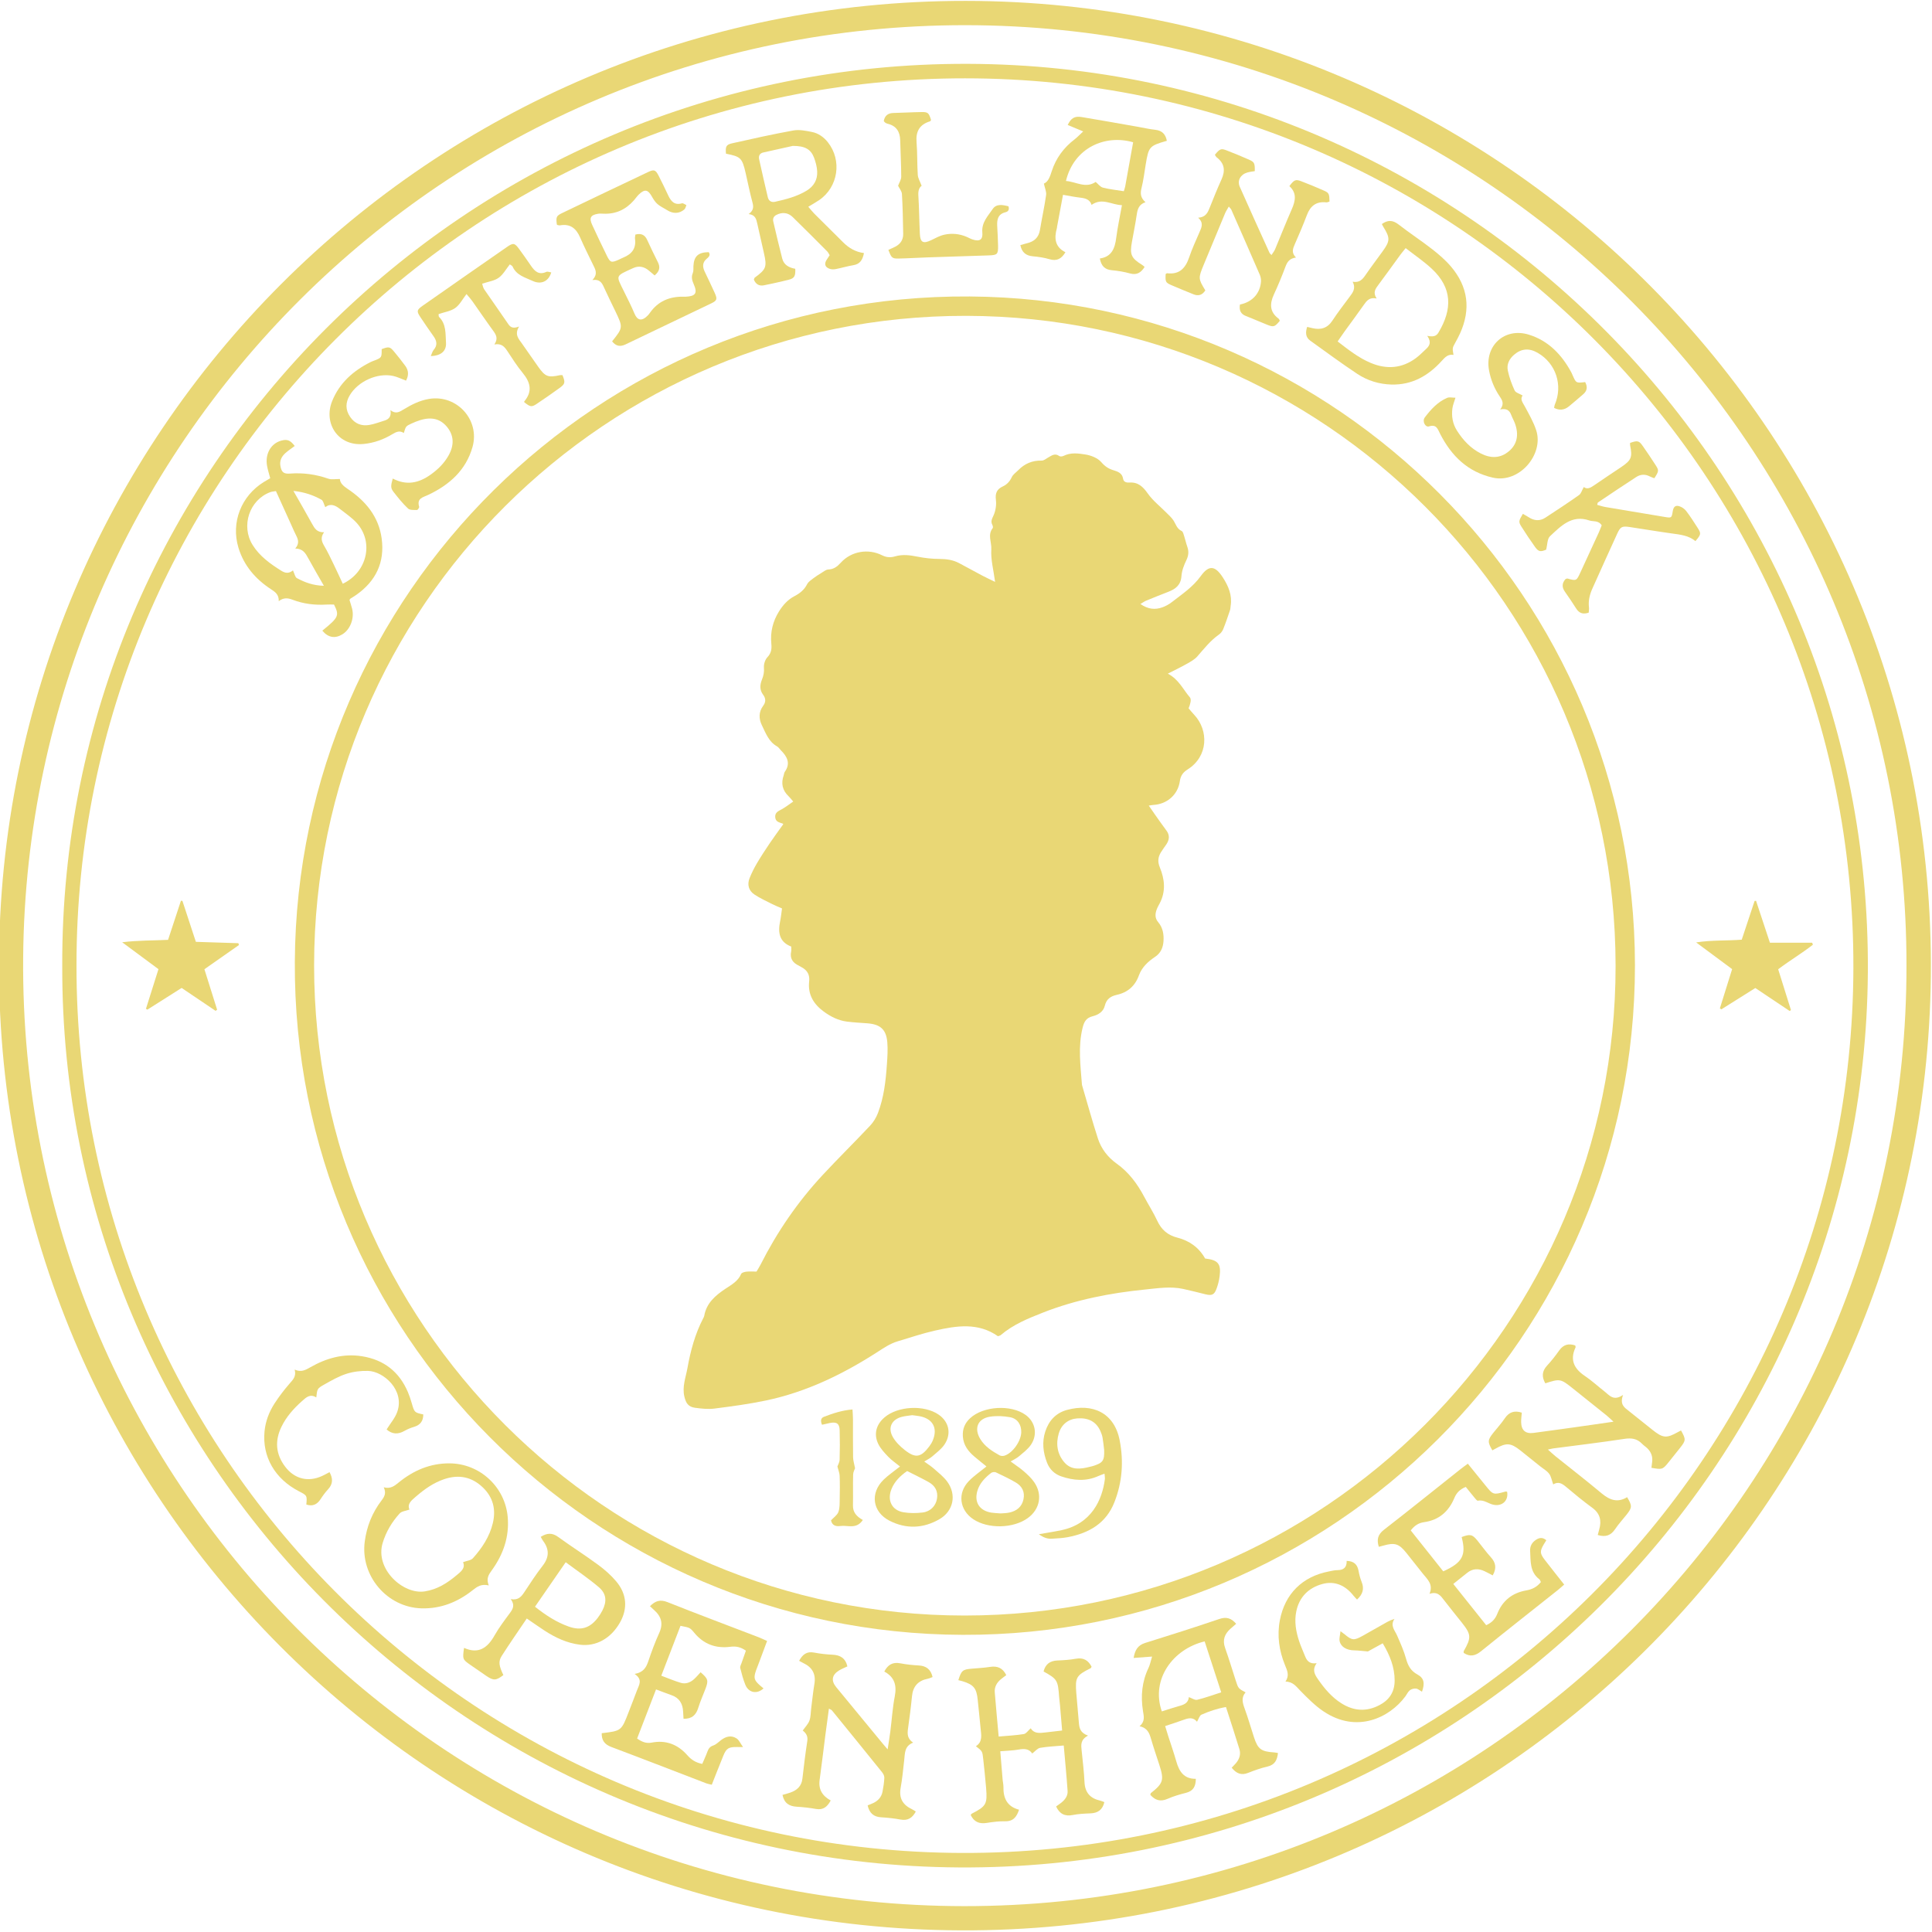
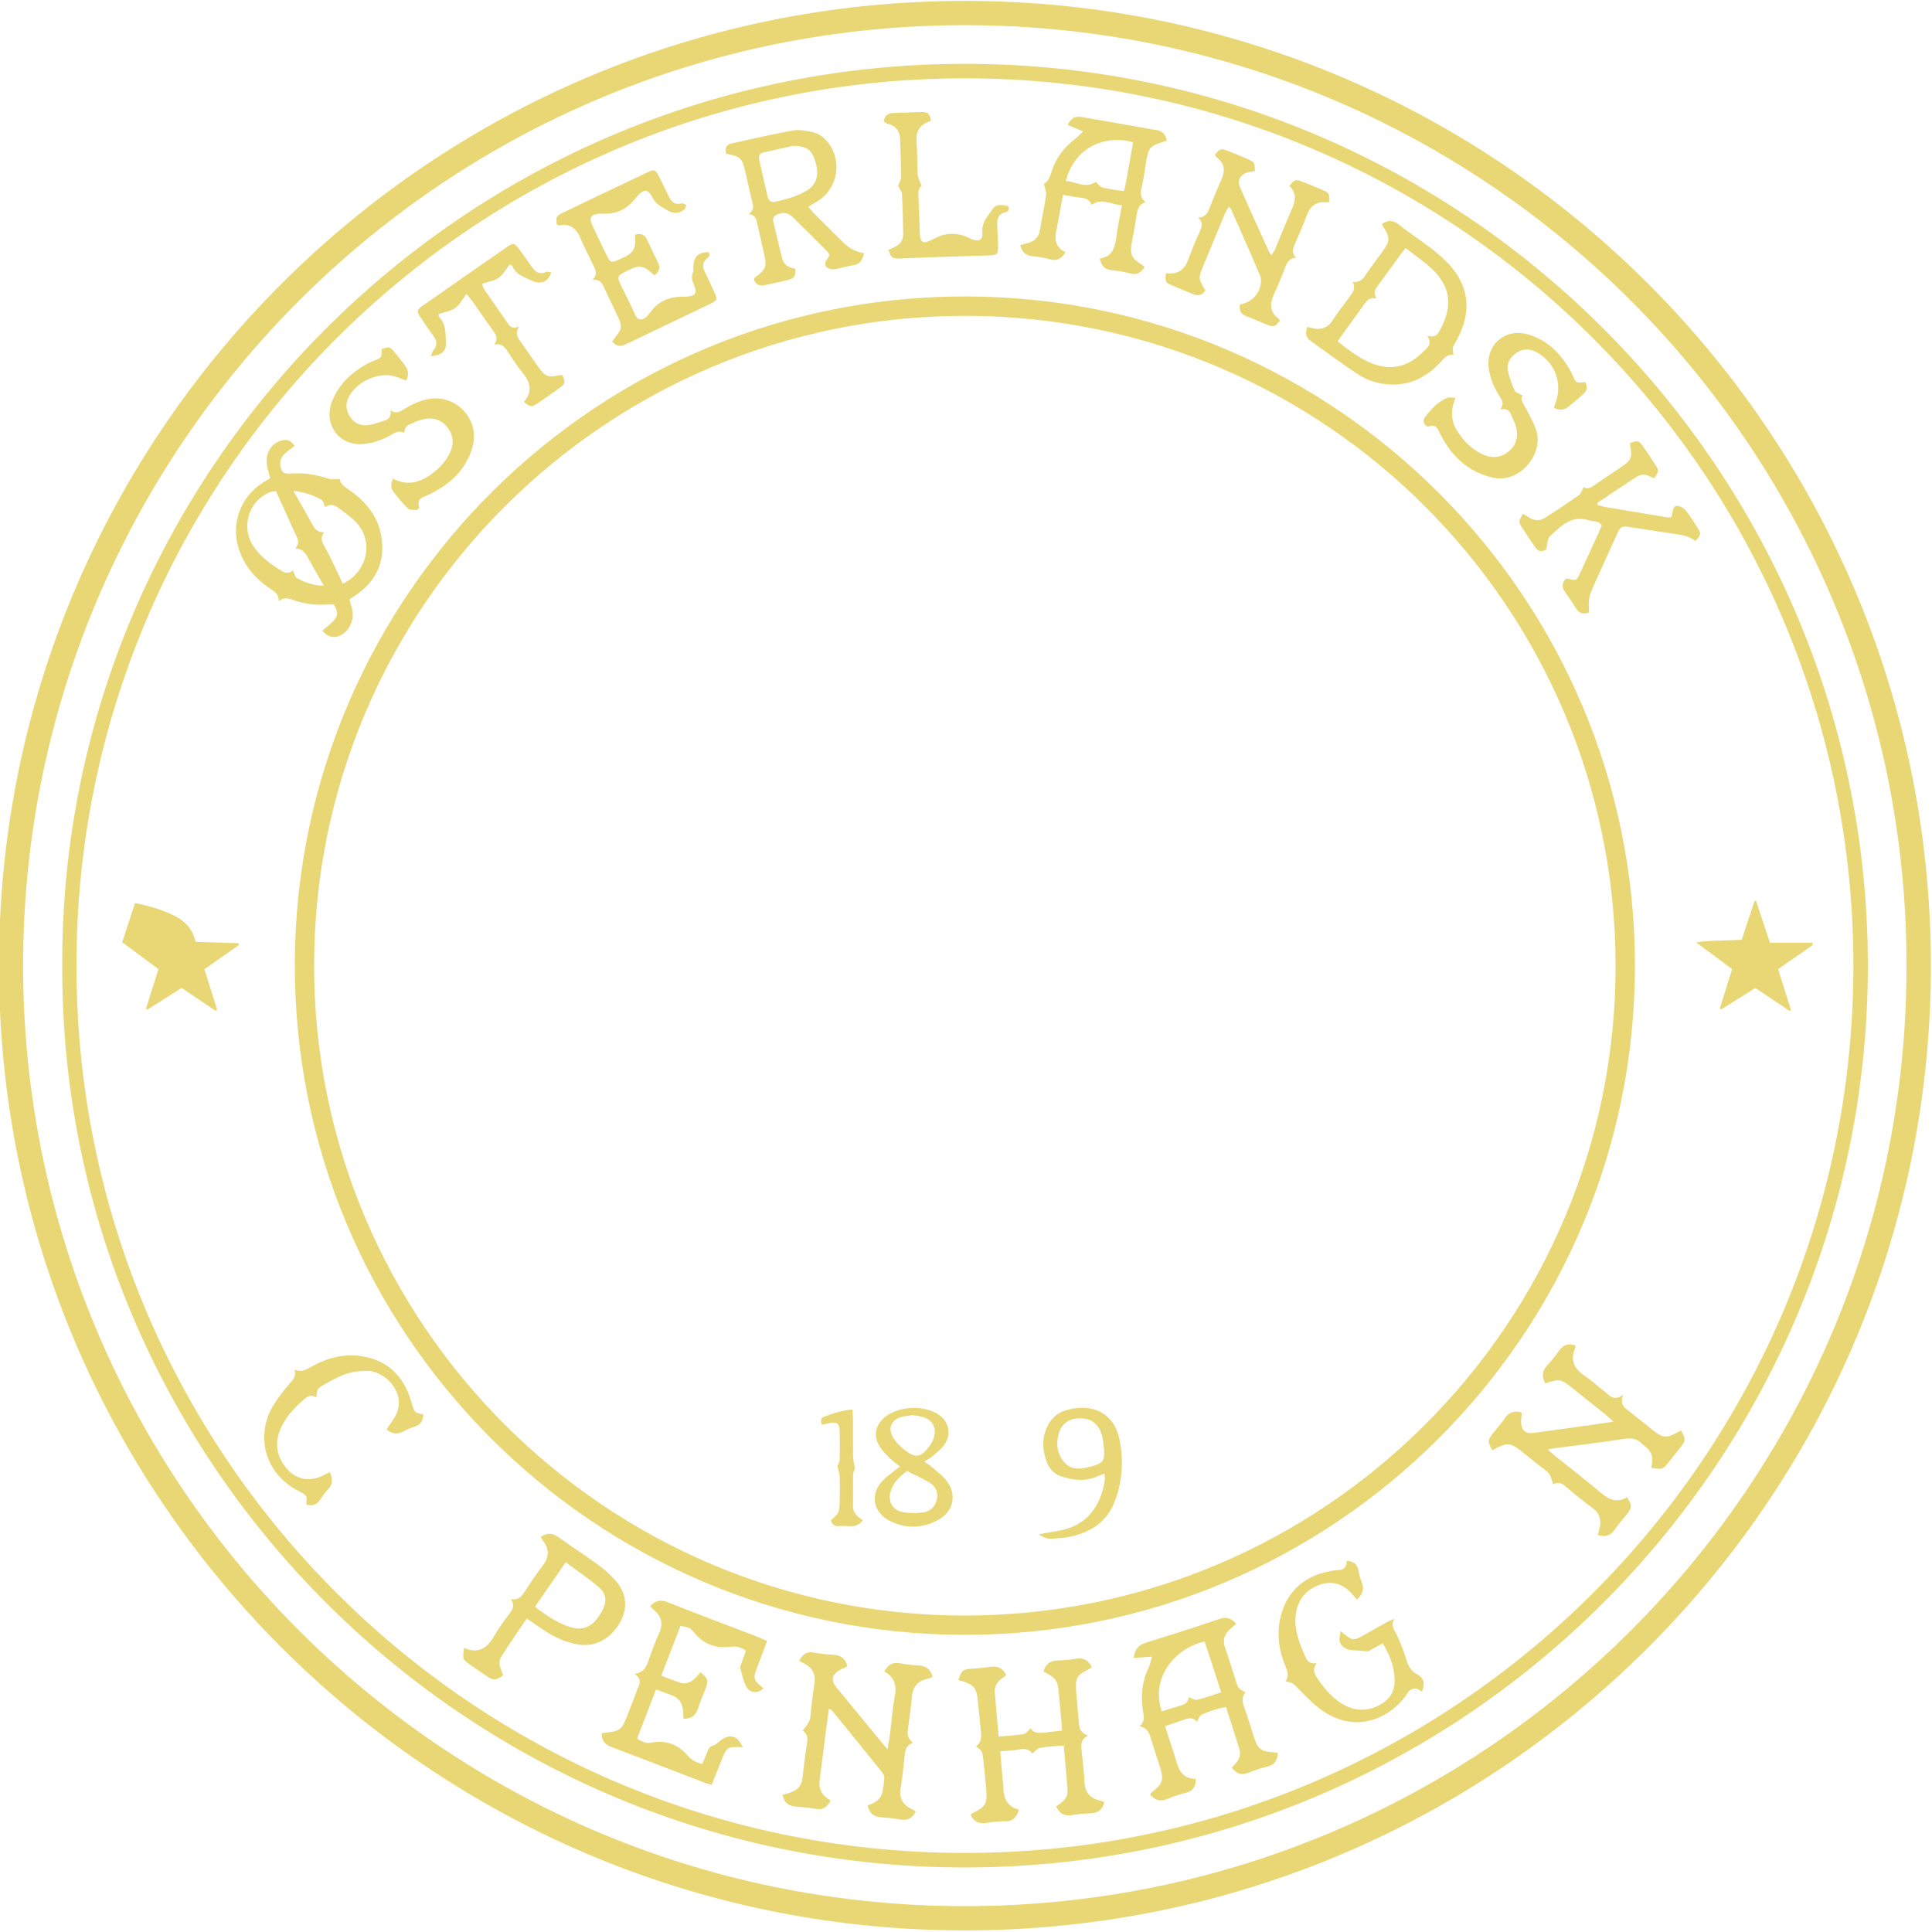
<svg xmlns="http://www.w3.org/2000/svg" version="1.1" id="Warstwa_1" x="0px" y="0px" width="523px" height="523px" viewBox="0 0 523 523" enable-background="new 0 0 523 523" xml:space="preserve">
  <path fill="#E9D775" d="M-0.268,261.261C-0.383,117.689,116.375,0.156,261.398,0.241c145.178,0.086,262.836,118.485,261.287,264.067  c-1.517,142.59-118.013,258.792-262.534,258.251C115.899,522.021-0.515,404.823-0.268,261.261z M516.092,261.429  C516.281,121.827,402.938,6.894,261.342,6.816C120.233,6.739,7.416,120.68,6.269,259.218  c-1.167,140.976,112.891,256.709,254.782,256.78C402.535,516.067,516.245,401.296,516.092,261.429z" />
  <path fill="#E9D775" d="M16.852,261.495C16.317,127.474,125.992,16.833,262.065,17.281  c135.187,0.445,244.535,110.986,243.57,245.953c-0.955,133.513-110.371,243.13-246.029,242.287  C125.062,504.685,16.435,394.914,16.852,261.495z M20.708,261.269c-0.214,131.854,106.695,239.853,239.572,240.33  c133.677,0.48,241.052-107.605,241.437-239.46C502.104,129.722,394.779,21.24,261.271,21.204  C127.826,21.167,20.622,129.403,20.708,261.269z" />
  <path fill="#E9D775" d="M442.589,261.279c0.04,100.297-81.765,181.599-181.99,181.277c-99.939-0.32-181.358-81.85-180.786-182.229  c0.568-99.667,82.22-180.774,182.702-180.072C361.795,80.949,442.492,161.733,442.589,261.279z M261.129,437.331  c97.128-0.002,176.297-78.94,176.217-175.92c-0.08-97.195-78.936-175.707-175.722-175.91  C164.27,85.297,85.082,164.244,85.028,261.276C84.975,358.246,164.082,437.333,261.129,437.331z" />
  <path fill="#E9D775" d="M73.149,129.458c-0.312-1.2-0.658-2.256-0.854-3.341c-0.582-3.238,1.026-6.06,3.833-6.836  c1.622-0.448,2.461-0.127,3.654,1.452c-0.819,0.614-1.679,1.182-2.448,1.853c-1.079,0.939-1.709,2.103-1.418,3.606  c0.318,1.65,0.876,2.135,2.61,2.005c3.563-0.266,6.994,0.212,10.371,1.391c0.86,0.3,1.908,0.066,3.116,0.081  c0.038,1.099,0.931,1.897,2.106,2.683c4.826,3.225,8.387,7.446,9.2,13.4c0.885,6.466-1.565,11.549-6.875,15.285  c-0.519,0.366-1.07,0.683-1.603,1.03c-0.061,0.04-0.087,0.13-0.229,0.352c0.215,0.713,0.5,1.533,0.709,2.373  c0.652,2.617-0.516,5.635-2.653,6.933c-1.999,1.214-3.861,0.868-5.411-1.005c4.426-3.584,4.659-4.088,3.165-7.068  c-0.642,0-1.345-0.037-2.043,0.006c-3.153,0.196-6.233-0.185-9.182-1.308c-1.248-0.475-2.394-0.642-3.736,0.381  c0.061-1.767-0.954-2.475-2.057-3.195c-4.214-2.749-7.371-6.385-8.853-11.258c-2.085-6.865,0.759-14.071,6.922-17.834  C71.954,130.155,72.438,129.877,73.149,129.458z M79.306,154.409c0.436,0.904,0.57,1.828,1.06,2.09  c2.133,1.142,4.388,2.014,7.31,2.072c-1.569-2.753-2.935-5.078-4.225-7.443c-0.727-1.331-1.427-2.619-3.524-2.641  c1.174-1.359,0.801-2.449,0.231-3.559c-0.474-0.921-0.874-1.88-1.303-2.824c-1.38-3.039-2.758-6.079-4.16-9.169  c-0.622,0.114-1.103,0.133-1.53,0.292c-5.641,2.092-8.003,9.118-4.781,14.295c1.908,3.063,4.762,5.099,7.761,6.979  C77.206,155.167,78.175,155.332,79.306,154.409z M92.79,158.022c6.634-3.157,8.439-11.26,3.806-16.424  c-1.315-1.465-3.021-2.586-4.58-3.826c-1.227-0.976-2.551-1.587-3.959-0.484c-0.402-0.825-0.541-1.739-1.034-2.013  c-2.21-1.226-4.577-2.069-7.595-2.383c1.845,3.243,3.487,6.06,5.056,8.917c0.674,1.226,1.342,2.362,3.24,2.268  c-1.051,1.461-0.635,2.555,0.057,3.727c0.934,1.579,1.711,3.251,2.516,4.903C91.13,154.422,91.917,156.159,92.79,158.022z" />
-   <path fill="#E9D775" d="M417.122,428.268c-0.173-0.329-0.229-0.605-0.397-0.733c-2.638-1.995-2.354-4.946-2.513-7.729  c-0.075-1.293,0.546-2.313,1.64-3.013c0.883-0.563,1.768-0.679,2.742,0.158c-0.255,0.411-0.5,0.792-0.728,1.182  c-1.039,1.783-1.012,2.415,0.305,4.119c1.707,2.213,3.448,4.398,5.258,6.697c-0.617,0.538-1.134,1.023-1.688,1.465  c-6.944,5.522-13.93,11-20.822,16.588c-1.595,1.292-3.017,1.542-4.683,0.459c0-0.2-0.057-0.383,0.008-0.496  c2.088-3.672,2.038-4.489-0.521-7.723c-1.588-2.006-3.213-3.983-4.771-6.014c-0.934-1.217-1.771-2.502-3.979-1.767  c1.091-2.616-0.59-3.925-1.775-5.433c-1.481-1.886-2.974-3.764-4.474-5.636c-2.02-2.521-3.15-2.875-6.243-1.992  c-0.381,0.108-0.765,0.203-1.228,0.326c-0.601-1.906-0.305-3.295,1.379-4.602c6.948-5.389,13.796-10.91,20.684-16.378  c0.617-0.49,1.262-0.945,2.03-1.519c1.63,2.01,3.186,3.922,4.737,5.84c2.132,2.636,2.13,2.635,5.455,1.703  c0.135-0.037,0.303,0.043,0.453,0.067c0.398,2.327-1.247,3.948-3.594,3.529c-1.457-0.261-2.658-1.464-4.314-1.118  c-0.265,0.057-0.71-0.566-1.013-0.926c-0.766-0.909-1.498-1.848-2.269-2.805c-1.543,0.615-2.499,1.557-3.088,2.973  c-1.522,3.667-4.163,6.005-8.185,6.564c-1.426,0.198-2.55,0.846-3.632,2.238c2.91,3.662,5.868,7.385,8.802,11.076  c5.208-2.333,6.276-4.372,4.979-9.28c2.303-0.862,2.881-0.748,4.266,0.945c1.214,1.485,2.317,3.067,3.612,4.479  c1.379,1.502,1.631,3.023,0.535,4.955c-0.745-0.385-1.475-0.79-2.229-1.144c-1.659-0.778-3.24-0.727-4.713,0.478  c-1.167,0.953-2.354,1.879-3.735,2.977c3.037,3.808,5.954,7.462,8.911,11.168c1.532-0.688,2.441-1.657,3.001-3.076  c1.403-3.563,4.054-5.664,7.813-6.333C414.695,430.266,416.028,429.654,417.122,428.268z" />
  <path fill="#E9D775" d="M177.593,457.33c-1.749,4.538-3.431,8.904-5.125,13.3c1.271,0.879,2.457,1.395,3.914,1.105  c3.887-0.771,7.113,0.493,9.676,3.408c1.055,1.199,2.246,2.001,4.043,2.355c0.466-1.094,1.001-2.223,1.427-3.393  c0.293-0.807,0.692-1.298,1.571-1.6c0.785-0.269,1.431-0.954,2.124-1.476c1.332-1.001,2.787-1.358,4.219-0.396  c0.626,0.421,0.964,1.271,1.694,2.293c-0.926,0-1.297,0.006-1.668-0.001c-2.18-0.039-2.847,0.36-3.655,2.34  c-1.053,2.578-2.062,5.175-3.131,7.867c-0.58-0.142-1.045-0.204-1.472-0.368c-8.577-3.288-17.135-6.626-25.735-9.854  c-1.857-0.697-2.635-1.841-2.585-3.725c5.33-0.629,5.33-0.63,7.296-5.745c0.745-1.938,1.517-3.868,2.234-5.816  c0.535-1.453,1.682-2.922-0.622-4.479c2.477-0.464,3.167-1.856,3.723-3.506c0.867-2.569,1.813-5.129,2.937-7.597  c1.142-2.513,0.568-4.474-1.399-6.204c-0.351-0.309-0.687-0.634-1.114-1.029c1.432-1.438,2.761-1.897,4.735-1.111  c8.163,3.25,16.396,6.327,24.597,9.477c0.731,0.281,1.438,0.628,2.376,1.042c-0.734,1.969-1.423,3.817-2.115,5.666  c-0.28,0.748-0.582,1.488-0.851,2.24c-0.745,2.096-0.582,2.701,1.104,4.182c0.29,0.255,0.591,0.496,0.899,0.754  c-1.805,1.654-4.065,1.183-4.944-1.032c-0.576-1.452-0.99-2.978-1.363-4.497c-0.098-0.399,0.208-0.908,0.361-1.356  c0.382-1.116,0.781-2.226,1.171-3.328c-1.378-0.982-2.674-1.26-4.201-1.059c-3.926,0.517-7.232-0.688-9.798-3.813  c-1.159-1.41-1.22-1.359-3.705-1.857c-1.688,4.385-3.395,8.815-5.197,13.5c1.877,0.697,3.553,1.423,5.291,1.936  c1.305,0.386,2.546-0.079,3.553-0.979c0.648-0.58,1.206-1.261,1.797-1.89c2.036,1.761,2.172,2.228,1.316,4.491  c-0.649,1.719-1.415,3.4-1.954,5.152c-0.593,1.925-1.707,3.006-3.985,2.95c-0.036-0.63-0.077-1.3-0.113-1.97  c-0.114-2.107-1.003-3.658-3.085-4.396C180.49,458.439,179.167,457.92,177.593,457.33z" />
  <path fill="#E9D775" d="M436.777,384.859c-0.828-0.754-1.313-1.244-1.847-1.676c-3.054-2.455-6.118-4.898-9.182-7.346  c-3.271-2.615-3.462-2.648-7.427-1.367c-0.97-1.707-0.955-3.246,0.467-4.781c1.192-1.289,2.284-2.685,3.298-4.119  c1.149-1.631,2.58-1.951,4.34-1.352c0.04,0.23,0.135,0.414,0.081,0.527c-1.593,3.384-0.4,5.775,2.535,7.74  c1.854,1.242,3.504,2.787,5.272,4.158c1.34,1.039,2.447,2.763,5.063,0.957c-0.981,2.639,0.388,3.441,1.575,4.375  c2.138,1.682,4.251,3.394,6.376,5.09c2.832,2.26,3.807,2.342,6.907,0.595c0.271-0.152,0.551-0.286,0.824-0.429  c1.343,2.399,1.33,2.705-0.22,4.666c-1.041,1.317-2.09,2.631-3.146,3.937c-1.604,1.987-1.726,2.024-4.646,1.504  c0.064-0.517,0.13-1.042,0.197-1.567c0.189-1.449-0.264-2.685-1.293-3.697c-0.455-0.447-1.012-0.793-1.452-1.252  c-1.345-1.397-2.859-1.606-4.78-1.313c-6.398,0.98-12.832,1.735-19.25,2.584c-0.36,0.047-0.714,0.15-1.444,0.309  c0.836,0.742,1.388,1.277,1.983,1.757c4.179,3.354,8.425,6.631,12.528,10.073c2.182,1.828,4.341,2.652,6.93,1.057  c1.39,2.328,1.377,2.813-0.121,4.705c-1.043,1.316-2.196,2.558-3.127,3.947c-1.143,1.705-2.582,2.244-4.704,1.588  c0.128-0.48,0.248-0.979,0.392-1.471c0.697-2.393,0.259-4.343-1.882-5.906c-2.452-1.789-4.804-3.727-7.127-5.684  c-1.058-0.89-2.064-1.49-3.438-0.63c-0.389-1.081-0.54-2.129-1.096-2.878c-0.598-0.809-1.572-1.338-2.385-1.988  c-1.81-1.449-3.615-2.906-5.432-4.349c-2.578-2.049-3.779-2.124-6.732-0.454c-0.273,0.154-0.553,0.3-0.828,0.449  c-1.318-2.271-1.3-2.777,0.214-4.692c1.041-1.317,2.198-2.556,3.13-3.946c1.145-1.703,2.571-2.234,4.626-1.573  c-0.063,0.849-0.193,1.704-0.178,2.558c0.043,2.203,1.144,3.219,3.324,2.936c5.229-0.682,10.451-1.438,15.676-2.172  C432.643,385.467,434.504,385.189,436.777,384.859z" />
  <path fill="#E9D775" d="M224.391,462.546c-0.335,2.482-0.662,4.816-0.963,7.153c-0.521,4.041-0.988,8.09-1.551,12.125  c-0.357,2.563,0.711,4.321,3.001,5.574c-0.909,1.68-1.994,2.652-3.999,2.292c-1.727-0.313-3.483-0.495-5.235-0.606  c-1.985-0.127-3.346-0.931-3.82-3.194c0.688-0.2,1.432-0.38,2.147-0.635c1.777-0.633,3.009-1.715,3.241-3.743  c0.39-3.413,0.806-6.825,1.33-10.219c0.2-1.298-0.336-2.129-1.237-2.832c0.667-0.949,1.464-1.73,1.813-2.679  c0.376-1.022,0.33-2.2,0.472-3.311c0.284-2.219,0.508-4.446,0.874-6.651c0.445-2.687-0.607-4.488-3-5.619  c-0.356-0.169-0.696-0.371-1.136-0.606c0.904-1.693,2.037-2.618,4.033-2.238c1.645,0.311,3.324,0.508,4.996,0.579  c2.096,0.091,3.503,0.927,4.038,3.163c-0.746,0.359-1.56,0.667-2.285,1.117c-1.927,1.197-2.177,2.76-0.738,4.511  c4.16,5.066,8.335,10.121,12.505,15.18c0.349,0.423,0.708,0.834,1.409,1.656c0.296-1.948,0.545-3.393,0.729-4.844  c0.402-3.17,0.598-6.378,1.204-9.508c0.574-2.964-0.049-5.213-2.836-6.715c0.965-1.854,2.279-2.624,4.317-2.234  c1.644,0.314,3.323,0.496,4.995,0.585c2.035,0.107,3.276,1.053,3.757,3.137c-0.429,0.153-0.855,0.37-1.31,0.461  c-2.619,0.517-4.003,2.063-4.263,4.744c-0.285,2.941-0.671,5.874-1.081,8.803c-0.197,1.405-0.184,2.689,1.384,3.749  c-2.35,0.931-2.198,2.85-2.399,4.642c-0.285,2.54-0.521,5.094-0.974,7.606c-0.508,2.82,0.606,4.626,3.085,5.785  c0.346,0.162,0.657,0.396,1.016,0.617c-0.933,1.749-2.173,2.539-4.142,2.17c-1.723-0.322-3.482-0.506-5.234-0.608  c-2.047-0.121-3.188-1.146-3.66-3.226c0.541-0.223,1.054-0.404,1.543-0.64c1.3-0.624,2.201-1.62,2.482-3.044  c0.248-1.251,0.436-2.525,0.495-3.796c0.023-0.488-0.278-1.079-0.604-1.484c-4.512-5.604-9.05-11.187-13.595-16.766  C225.068,462.838,224.817,462.778,224.391,462.546z" />
  <path fill="#E9D775" d="M308.479,467.306c1.541-1.298,1.165-2.674,0.932-4.12c-0.651-4.029-0.291-7.955,1.504-11.697  c0.393-0.815,0.557-1.738,0.958-3.047c-1.892,0.141-3.348,0.25-4.989,0.372c0.333-2.017,1.035-3.417,3.104-4.06  c6.711-2.081,13.404-4.224,20.061-6.477c1.879-0.638,3.24-0.296,4.583,1.295c-0.521,0.45-1.043,0.889-1.552,1.347  c-1.561,1.409-2.2,3.026-1.45,5.146c1.039,2.935,1.935,5.919,2.896,8.882c0.692,2.138,0.695,2.137,2.66,3.188  c-1.225,1.371-0.827,2.809-0.265,4.35c0.93,2.549,1.678,5.164,2.519,7.745c1.07,3.289,1.937,3.929,5.532,4.16  c0.3,0.021,0.597,0.097,0.979,0.159c-0.209,1.895-0.838,3.21-2.854,3.669c-1.783,0.405-3.529,1.033-5.233,1.71  c-1.869,0.742-3.197,0.142-4.447-1.403c0.421-0.443,0.808-0.82,1.158-1.229c0.953-1.104,1.358-2.409,0.938-3.796  c-1.136-3.736-2.367-7.443-3.637-11.399c-2.389,0.407-4.551,1.153-6.632,2.067c-0.517,0.227-0.736,1.126-1.213,1.914  c-1.135-1.399-2.474-0.951-3.853-0.442c-1.488,0.55-3.005,1.021-4.769,1.614c0.285,0.93,0.525,1.741,0.783,2.548  c0.754,2.358,1.579,4.695,2.256,7.075c0.765,2.69,2.069,4.7,5.266,4.658c-0.004,2.051-0.701,3.306-2.673,3.796  c-1.7,0.423-3.404,0.929-5.007,1.631c-1.931,0.847-3.362,0.354-4.639-1.096c0.066-0.209,0.065-0.398,0.157-0.472  c3.341-2.64,3.613-3.53,2.304-7.578c-0.762-2.355-1.573-4.696-2.262-7.072C311.138,469.17,310.606,467.737,308.479,467.306z   M321.823,459.411c0.829,0.29,1.628,0.879,2.251,0.729c2.136-0.51,4.206-1.278,6.514-2.018c-1.565-4.814-3.028-9.315-4.483-13.788  c-8.546,2.025-14.632,10.265-11.594,18.945c1.658-0.518,3.312-1.078,4.991-1.541C320.747,461.396,321.704,460.835,321.823,459.411z" />
  <path fill="#E9D775" d="M294.531,469.836c-2.098,1.115-1.878,2.557-1.731,4.001c0.289,2.863,0.644,5.728,0.78,8.599  c0.136,2.849,1.571,4.401,4.253,5.002c0.381,0.085,0.738,0.266,1.122,0.406c-0.481,2.076-1.76,2.962-3.766,3.04  c-1.597,0.063-3.213,0.136-4.772,0.443c-2.132,0.422-3.568-0.26-4.529-2.313c0.496-0.356,1.012-0.691,1.485-1.08  c0.97-0.793,1.717-1.821,1.633-3.073c-0.271-4.044-0.674-8.078-1.046-12.347c-2.306,0.206-4.373,0.278-6.393,0.633  c-0.729,0.128-1.341,0.934-2.143,1.531c-0.813-1.255-2.105-1.353-3.624-1.072c-1.554,0.284-3.156,0.305-5.021,0.465  c0.224,2.718,0.427,5.235,0.643,7.753c0.054,0.637,0.226,1.271,0.213,1.905c-0.064,3.036,0.985,5.316,4.225,6.17  c-0.644,1.942-1.564,3.173-3.767,3.126c-1.668-0.036-3.356,0.188-5.011,0.45c-2.001,0.318-3.435-0.299-4.307-2.149  c0.099-0.123,0.169-0.296,0.296-0.362c3.893-2.011,4.23-2.57,3.875-6.946c-0.214-2.629-0.509-5.252-0.785-7.876  c-0.222-2.084-0.233-2.083-1.979-3.434c1.922-1.229,1.42-3.101,1.267-4.869c-0.225-2.549-0.521-5.091-0.77-7.637  c-0.311-3.189-1.083-4.156-4.12-5.086c-0.37-0.113-0.749-0.197-1.129-0.296c0.82-2.604,1.165-2.89,3.583-3.099  c1.673-0.145,3.356-0.229,5.012-0.487c1.99-0.313,3.435,0.294,4.378,2.235c-0.477,0.361-0.984,0.722-1.464,1.116  c-1.108,0.92-1.771,2.086-1.649,3.554c0.317,3.888,0.684,7.771,1.057,11.948c2.417-0.216,4.634-0.313,6.809-0.67  c0.641-0.104,1.159-0.945,1.866-1.563c0.857,1.428,2.334,1.336,3.854,1.141c1.49-0.192,2.984-0.346,4.651-0.537  c-0.201-2.404-0.384-4.613-0.575-6.82c-0.069-0.797-0.188-1.589-0.246-2.387c-0.316-4.394-0.527-4.742-4.201-6.774  c0.479-1.949,1.71-2.893,3.729-2.977c1.677-0.069,3.367-0.172,5.013-0.473c2.063-0.378,3.36,0.43,4.254,2.161  c-0.109,0.174-0.157,0.356-0.271,0.412c-3.855,1.923-4.196,2.481-3.869,6.68c0.213,2.71,0.495,5.415,0.706,8.125  C292.177,467.807,292.432,469.091,294.531,469.836z" />
  <path fill="#E9D775" d="M165.699,92.408c2.965-3.701,2.974-3.785,0.928-8.055c-1.036-2.161-2.108-4.305-3.097-6.488  c-0.544-1.202-1.054-2.346-3.172-2.056c1.599-1.675,0.789-2.903,0.17-4.175c-1.188-2.441-2.409-4.871-3.49-7.36  c-1.052-2.42-2.642-3.757-5.401-3.278c-0.225,0.039-0.473-0.035-0.707-0.075c-0.069-0.012-0.127-0.091-0.189-0.139  c-0.258-1.96-0.158-2.342,1.327-3.058c7.774-3.74,15.563-7.454,23.359-11.146c1.624-0.77,2.038-0.611,2.843,0.951  c0.915,1.774,1.776,3.577,2.626,5.384c0.748,1.588,1.693,2.708,3.713,2.126c0.327-0.094,0.799,0.314,1.202,0.491  c-0.181,0.396-0.259,0.912-0.559,1.168c-1.384,1.182-3.061,1.208-4.652,0.194c-0.867-0.553-1.838-0.978-2.605-1.64  c-0.635-0.545-1.111-1.315-1.531-2.057c-1.068-1.889-1.93-2.072-3.491-0.583c-0.517,0.492-0.919,1.103-1.394,1.642  c-2.188,2.489-4.913,3.75-8.258,3.592c-0.475-0.022-0.961-0.052-1.425,0.021c-2.001,0.317-2.459,1.111-1.613,2.953  c1.299,2.831,2.642,5.643,4.015,8.438c0.906,1.844,1.221,1.916,3.198,1.039c0.438-0.194,0.858-0.429,1.302-0.609  c2.268-0.923,3.454-2.494,3.101-5.038c-0.051-0.368,0.062-0.759,0.099-1.151c1.563-0.416,2.557,0.055,3.191,1.436  c0.937,2.031,1.896,4.053,2.905,6.048c0.68,1.344,0.473,2.435-0.879,3.576c-0.512-0.431-1.028-0.865-1.545-1.3  c-1.273-1.07-2.692-1.404-4.234-0.704c-4.99,2.266-4.692,1.893-2.564,6.248c0.98,2.009,2.021,3.997,2.875,6.061  c0.753,1.824,1.931,2.262,3.643,0.501c0.221-0.229,0.409-0.491,0.594-0.751c2.177-3.06,5.215-4.333,8.887-4.304  c0.239,0.002,0.479,0.019,0.719,0.008c2.729-0.125,3.279-0.954,2.19-3.431c-0.435-0.99-0.693-1.898-0.233-2.979  c0.233-0.553,0.13-1.253,0.165-1.888c0.145-2.665,1.295-3.727,4.143-3.763c0.54,0.793,0.042,1.295-0.53,1.769  c-1.191,0.985-1.187,2.167-0.58,3.451c0.921,1.95,1.874,3.887,2.754,5.855c0.731,1.637,0.609,2.038-1.001,2.813  c-7.702,3.707-15.43,7.362-23.128,11.072C167.927,93.906,166.78,93.77,165.699,92.408z" />
  <path fill="#E9D775" d="M335.662,82.434c3.343-0.651,5.497-3.051,5.695-6.266c0.037-0.61-0.105-1.286-0.352-1.851  c-2.538-5.866-5.111-11.716-7.688-17.566c-0.089-0.204-0.285-0.36-0.676-0.836c-0.396,0.714-0.767,1.255-1.015,1.847  c-1.944,4.643-3.868,9.294-5.792,13.945c-1.481,3.583-1.467,3.752,0.452,6.896c-0.781,1.244-1.847,1.629-3.243,1.052  c-1.993-0.822-4.002-1.613-5.978-2.479c-1.552-0.679-1.625-0.902-1.517-2.995c0.136-0.072,0.284-0.223,0.411-0.208  c3.322,0.4,4.964-1.384,5.951-4.311c0.791-2.341,1.843-4.597,2.825-6.869c0.541-1.249,1.159-2.455-0.386-3.856  c2.148-0.158,2.635-1.492,3.172-2.846c1.001-2.524,2.023-5.044,3.144-7.518c1.063-2.348,0.854-4.327-1.281-5.954  c-0.229-0.175-0.354-0.491-0.512-0.718c1.369-1.634,1.655-1.776,3.207-1.177c2.013,0.776,4.006,1.603,5.979,2.472  c1.53,0.673,1.637,0.949,1.621,3.131c-0.661,0.117-1.365,0.179-2.031,0.374c-1.845,0.539-2.778,2.186-2.044,3.85  c2.647,5.991,5.368,11.95,8.067,17.917c0.063,0.136,0.21,0.233,0.525,0.573c0.356-0.56,0.738-1.007,0.956-1.523  c1.519-3.608,2.938-7.26,4.52-10.839c1.014-2.294,1.443-4.421-0.635-6.292c1.254-1.679,1.681-1.903,3.169-1.337  c2.09,0.794,4.157,1.653,6.204,2.557c1.354,0.599,1.438,0.861,1.497,2.95c-0.275,0.078-0.585,0.261-0.867,0.229  c-2.744-0.314-4.342,0.975-5.278,3.481c-1.008,2.692-2.158,5.332-3.308,7.968c-0.498,1.145-0.891,2.227,0.37,3.486  c-1.717,0.228-2.355,1.165-2.827,2.422c-0.953,2.542-1.984,5.061-3.128,7.523c-1.184,2.55-1.212,4.771,1.243,6.59  c0.171,0.127,0.235,0.396,0.345,0.588c-1.379,1.646-1.658,1.763-3.384,1.086c-1.933-0.758-3.824-1.621-5.764-2.365  C335.875,85.011,335.397,84.022,335.662,82.434z" />
  <path fill="#E9D775" d="M293.229,35.578c-1.757-0.731-2.978-1.239-4.198-1.747c0.896-1.854,1.848-2.466,3.829-2.138  c5.124,0.847,10.234,1.771,15.351,2.667c1.494,0.262,2.979,0.614,4.485,0.769c1.886,0.193,2.838,1.21,3.172,2.986  c-4.748,1.369-4.923,1.573-5.726,6.439c-0.353,2.128-0.606,4.282-1.13,6.369c-0.361,1.44-0.287,2.627,1.079,3.808  c-1.798,0.602-2.153,1.902-2.37,3.372c-0.36,2.449-0.849,4.879-1.293,7.315c-0.643,3.515-0.229,4.449,2.8,6.322  c0.198,0.123,0.363,0.299,0.625,0.518c-0.946,1.485-2.048,2.291-3.943,1.767c-1.608-0.445-3.284-0.724-4.949-0.875  c-1.891-0.172-2.846-1.151-3.23-3.174c3.243-0.456,4.075-2.78,4.437-5.603c0.363-2.836,0.978-5.641,1.547-8.832  c-2.843-0.073-5.313-2.113-8.226-0.079c-0.424-1.419-1.613-1.795-3.011-1.95c-1.496-0.165-2.976-0.48-4.717-0.774  c-0.551,2.956-1.073,5.758-1.595,8.562c-0.029,0.157-0.022,0.322-0.066,0.475c-0.773,2.726-0.516,5.108,2.313,6.503  c-1.076,1.827-2.371,2.472-4.321,1.892c-1.445-0.43-2.972-0.653-4.479-0.787c-1.833-0.163-2.972-0.995-3.402-3.022  c0.557-0.16,1.126-0.351,1.709-0.485c1.976-0.454,3.261-1.52,3.605-3.64c0.517-3.153,1.214-6.278,1.661-9.44  c0.127-0.898-0.346-1.881-0.599-3.09c1.191-0.501,1.649-1.893,2.113-3.329c1.139-3.527,3.231-6.389,6.184-8.639  C291.559,37.223,292.144,36.585,293.229,35.578z M306.745,38.516c-7.564-2.202-16.039,1.473-18.187,10.472  c2.738,0.2,5.324,2.114,8.045,0.26c0.664,0.546,1.229,1.354,1.955,1.541c1.823,0.469,3.72,0.658,5.665,0.971  c0.166-0.569,0.31-0.936,0.378-1.315C305.315,46.52,306.015,42.595,306.745,38.516z" />
  <path fill="#E9D775" d="M393.468,96.073c-1.468-0.263-2.294,0.639-3.17,1.608c-3.642,4.03-8.031,6.564-13.635,6.415  c-3.35-0.09-6.511-1.068-9.271-2.904c-4.322-2.875-8.507-5.958-12.722-8.991c-1.297-0.933-1.285-2.246-0.82-3.709  c0.533,0.126,0.989,0.237,1.447,0.343c2.247,0.519,4.036,0.02,5.384-2.039c1.441-2.205,3.065-4.291,4.637-6.41  c0.86-1.16,1.802-2.271,0.845-4.12c1.864,0.337,2.686-0.651,3.483-1.812c1.494-2.172,3.089-4.275,4.633-6.414  c2.052-2.842,2.065-3.625,0.163-6.688c-0.123-0.198-0.218-0.413-0.367-0.699c1.564-1.134,2.939-1.122,4.526,0.116  c2.96,2.309,6.117,4.365,9.078,6.672c1.817,1.417,3.604,2.951,5.093,4.699c4.65,5.46,5.43,11.554,2.478,18.1  c-0.394,0.873-0.855,1.715-1.317,2.555C393.152,94.213,393.142,94.208,393.468,96.073z M386.364,90.919  c1.626,0.305,2.428,0.116,3.021-0.871c3.803-6.328,3.798-12.099-1.813-17.312c-2.152-2-4.619-3.664-7.055-5.568  c-0.583,0.729-1.045,1.265-1.461,1.834c-1.982,2.709-3.93,5.445-5.938,8.135c-0.778,1.044-1.533,2.033-0.459,3.667  c-1.915-0.396-2.665,0.582-3.427,1.67c-1.695,2.423-3.471,4.79-5.201,7.188c-0.642,0.888-1.249,1.8-1.922,2.772  c2.946,2.27,5.694,4.453,8.979,5.821c4.323,1.801,8.436,1.487,12.239-1.338c0.957-0.71,1.788-1.59,2.673-2.398  C386.948,93.652,387.586,92.695,386.364,90.919z" />
  <path fill="#E9D775" d="M218.808,55.97c0.664,0.771,1.091,1.332,1.585,1.826c2.602,2.602,5.227,5.178,7.827,7.779  c1.55,1.55,3.358,2.631,5.657,2.933c-0.367,1.881-1.091,2.991-2.881,3.283c-1.574,0.257-3.111,0.728-4.679,1.038  c-0.528,0.104-1.139,0.132-1.642-0.028c-1.42-0.449-1.661-1.439-0.751-2.694c0.227-0.313,0.426-0.646,0.67-1.019  c-0.246-0.389-0.402-0.768-0.668-1.035c-3.105-3.114-6.205-6.234-9.354-9.304c-1.271-1.24-2.868-1.371-4.424-0.558  c-0.754,0.394-0.995,1.035-0.813,1.808c0.786,3.342,1.558,6.689,2.422,10.012c0.457,1.756,1.896,2.462,3.522,2.75  c0.094,1.918-0.22,2.566-1.673,2.939c-2.241,0.577-4.51,1.061-6.777,1.53c-1.378,0.286-2.266-0.354-2.755-1.535  c0.119-0.273,0.142-0.473,0.251-0.552c3.095-2.251,3.33-2.896,2.466-6.663c-0.607-2.647-1.192-5.299-1.795-7.948  c-0.267-1.167-0.492-2.373-2.332-2.584c1.327-0.95,1.367-1.908,1.041-3.112c-0.711-2.619-1.235-5.288-1.845-7.935  c-0.952-4.147-1.308-4.496-5.332-5.292c-0.181-1.885,0.022-2.445,1.606-2.801c5.531-1.244,11.068-2.483,16.645-3.49  c1.588-0.287,3.346,0.082,4.976,0.4c1.765,0.345,3.217,1.369,4.352,2.799c3.88,4.892,2.806,12.128-2.35,15.653  C220.912,54.748,220.007,55.241,218.808,55.97z M214.609,39.498c-2.09,0.463-5.053,1.107-8.008,1.785  c-0.953,0.218-1.299,0.936-1.104,1.826c0.755,3.433,1.541,6.858,2.35,10.279c0.241,1.019,0.971,1.458,1.99,1.23  c2.968-0.665,5.913-1.415,8.547-3.023c1.941-1.185,2.952-2.957,2.83-5.202c-0.069-1.254-0.405-2.536-0.854-3.718  C219.514,40.438,217.927,39.475,214.609,39.498z" />
-   <path fill="#E9D775" d="M132.31,429.178c-2.017-0.464-3.121,0.311-4.293,1.242c-4.058,3.23-8.638,5.115-13.927,4.965  c-9.313-0.266-16.552-8.799-15.358-18.033c0.537-4.15,2.04-7.885,4.564-11.188c0.782-1.022,1.313-1.981,0.588-3.544  c1.812,0.488,2.873-0.352,4.002-1.273c4.016-3.283,8.568-5.254,13.846-5.211c8.194,0.066,15.02,6.408,15.711,14.563  c0.455,5.361-1.213,10.099-4.307,14.381C132.315,426.213,131.552,427.27,132.31,429.178z M125.348,422.889  c1.036-0.393,2.135-0.476,2.667-1.067c2.474-2.757,4.516-5.835,5.393-9.493c0.879-3.674,0.114-6.971-2.696-9.668  c-3.012-2.891-6.51-3.563-10.408-2.266c-2.929,0.978-5.406,2.728-7.714,4.735c-1.144,0.995-2.424,1.923-1.753,3.522  c-0.994,0.365-2.096,0.438-2.631,1.027c-2.109,2.317-3.7,4.956-4.622,8.021c-2.12,7.046,5.537,14.001,11.387,13.098  c3.4-0.524,6.1-2.247,8.635-4.378C124.766,425.444,126.054,424.519,125.348,422.889z" />
  <path fill="#E9D775" d="M428.739,131.835c0.854,0.681,1.728,0.274,2.644-0.358c2.498-1.727,5.042-3.389,7.559-5.09  c2.67-1.804,2.994-2.636,2.341-5.81c-0.047-0.226-0.006-0.471-0.006-0.693c2.047-0.682,2.399-0.619,3.442,0.872  c1.191,1.702,2.353,3.428,3.477,5.176c0.919,1.429,0.872,1.612-0.359,3.528c-0.393-0.153-0.832-0.278-1.229-0.488  c-1.255-0.667-2.526-0.578-3.652,0.148c-3.49,2.252-6.931,4.583-10.382,6.897c-0.099,0.067-0.097,0.285-0.208,0.644  c0.727,0.198,1.443,0.459,2.186,0.585c5.354,0.913,10.715,1.801,16.072,2.691c1.896,0.315,1.897,0.307,2.208-1.601  c0.185-1.128,0.708-1.62,1.758-1.302c0.698,0.212,1.429,0.716,1.872,1.296c1.117,1.457,2.106,3.014,3.097,4.563  c0.993,1.555,0.935,1.786-0.601,3.585c-1.853-1.54-4.148-1.76-6.442-2.077c-3.799-0.525-7.58-1.172-11.373-1.734  c-2.063-0.306-2.499-0.08-3.362,1.809c-2.26,4.941-4.489,9.896-6.718,14.851c-0.732,1.628-1.138,3.318-0.92,5.127  c0.054,0.448-0.046,0.915-0.076,1.393c-1.507,0.511-2.565,0.179-3.375-1.095c-0.985-1.551-2.009-3.081-3.071-4.581  c-0.88-1.243-0.771-2.357,0.179-3.42c0.215-0.063,0.386-0.177,0.515-0.142c2.434,0.662,2.437,0.667,3.509-1.654  c1.644-3.554,3.284-7.109,4.913-10.669c0.325-0.709,0.595-1.443,0.853-2.074c-0.9-1.414-2.283-0.954-3.365-1.324  c-4.747-1.626-7.688,1.529-10.634,4.267c-0.757,0.701-0.688,2.29-1.045,3.645c-1.483,0.63-2.057,0.581-2.98-0.708  c-1.304-1.818-2.547-3.682-3.74-5.575c-0.79-1.252-0.705-1.543,0.42-3.415c0.521,0.299,1.061,0.574,1.563,0.905  c1.479,0.973,3.013,1.113,4.505,0.145c3.084-2.002,6.151-4.032,9.155-6.151C428.007,133.617,428.217,132.754,428.739,131.835z" />
  <path fill="#E9D775" d="M429.112,103.434c0.739,1.395,0.485,2.437-0.581,3.333c-1.286,1.081-2.532,2.209-3.841,3.26  c-1.22,0.979-2.544,1.148-3.99,0.386c0.073-0.368,0.08-0.605,0.167-0.808c2.284-5.299,0.353-11.224-4.601-14.087  c-2.345-1.355-4.451-1.171-6.418,0.53c-1.313,1.137-2.019,2.618-1.672,4.266c0.389,1.85,1.048,3.675,1.847,5.392  c0.281,0.605,1.32,0.858,2.155,1.357c-0.767,1.027,0.056,1.937,0.618,2.991c1.122,2.104,2.349,4.207,3.073,6.457  c2.092,6.491-4.572,14.422-11.75,12.792c-6.798-1.545-11.18-5.867-14.243-11.805c-0.678-1.312-0.962-2.728-3.044-2.07  c-0.986,0.313-1.915-1.399-1.122-2.442c1.631-2.145,3.473-4.191,6.041-5.284c0.589-0.25,1.375-0.037,2.252-0.037  c-0.341,1.147-0.727,2.012-0.836,2.911c-0.261,2.113,0.064,4.133,1.234,5.983c1.658,2.617,3.716,4.819,6.508,6.221  c2.645,1.327,5.236,1.354,7.607-0.668c2.148-1.834,2.703-4.368,1.608-7.429c-0.296-0.824-0.744-1.592-1.056-2.412  c-0.447-1.18-1.233-1.79-2.955-1.432c1.157-1.495,0.573-2.475-0.116-3.494c-1.447-2.142-2.424-4.488-2.902-7.043  c-1.261-6.71,4.225-11.741,10.772-9.708c5.333,1.655,8.923,5.434,11.516,10.25c0.112,0.211,0.199,0.437,0.295,0.656  C426.654,103.724,426.653,103.724,429.112,103.434z" />
  <path fill="#E9D775" d="M106.321,129.546c3.761,1.968,7.08,1.192,10.232-1.047c1.979-1.405,3.684-3.074,4.878-5.203  c1.571-2.802,1.439-5.389-0.331-7.616c-1.796-2.262-4.169-2.911-7.328-1.952c-0.836,0.254-1.654,0.588-2.447,0.958  c-1.471,0.686-1.459,0.708-2.014,2.532c-1.067-0.719-1.992-0.348-3.001,0.264c-2.411,1.461-5.003,2.419-7.855,2.702  c-6.933,0.687-10.934-5.583-8.568-11.533c1.991-5.008,5.779-8.321,10.506-10.67c0.286-0.142,0.592-0.24,0.891-0.357  c2.047-0.804,2.047-0.804,2.038-3.104c1.876-0.719,2.221-0.691,3.275,0.567c1.078,1.285,2.123,2.601,3.116,3.952  c0.935,1.273,0.953,2.617,0.193,4.003c-1.258-0.47-2.336-1.025-3.479-1.272c-4.276-0.924-9.5,1.455-11.748,5.234  c-1.176,1.978-1.212,3.917,0.104,5.847c1.264,1.854,3.066,2.55,5.2,2.185c1.402-0.24,2.753-0.775,4.124-1.191  c1.209-0.367,1.869-1.146,1.589-2.806c1.436,1.108,2.433,0.481,3.475-0.154c2.189-1.335,4.456-2.494,7.037-2.908  c7.487-1.2,13.765,5.717,11.706,13.016c-1.779,6.307-6.252,10.247-11.95,12.956c-1.459,0.693-3.196,0.921-2.497,3.231  c0.069,0.229-0.386,0.884-0.588,0.879c-0.829-0.019-1.926,0.073-2.429-0.401c-1.445-1.362-2.703-2.937-3.93-4.511  C105.721,132.12,105.763,131.51,106.321,129.546z" />
  <path fill="#E9D775" d="M384.938,457.952c-0.633-0.354-1.103-0.799-1.61-0.847c-0.55-0.054-1.256,0.116-1.677,0.458  c-0.537,0.437-0.841,1.151-1.271,1.729c-4.199,5.617-13.035,10.082-22.125,3.968c-2.292-1.542-4.286-3.575-6.239-5.558  c-1.113-1.13-1.977-2.465-4.039-2.495c1.146-1.665,0.47-2.996-0.11-4.42c-1.604-3.928-2.207-8.024-1.396-12.221  c1.375-7.123,6.097-11.778,13.203-13.161c0.783-0.153,1.578-0.362,2.368-0.362c1.663-0.001,2.565-0.721,2.504-2.501  c1.909,0.043,2.888,0.915,3.215,2.66c0.189,1.018,0.438,2.046,0.831,2.999c0.772,1.878,0.321,3.384-1.236,4.805  c-0.327-0.355-0.66-0.673-0.941-1.03c-2.177-2.775-5.056-4.11-8.451-3.181c-3.697,1.014-6.245,3.488-7.055,7.417  c-0.564,2.747-0.093,5.418,0.761,8.027c0.445,1.362,1.059,2.673,1.581,4.012c0.495,1.268,1.188,2.274,3.178,1.979  c-1.285,1.806-0.537,3.058,0.352,4.339c1.747,2.518,3.686,4.84,6.304,6.499c3.39,2.146,6.863,2.381,10.45,0.452  c2.646-1.422,4.001-3.604,4.002-6.596c0.001-3.628-1.29-6.843-3.229-10.078c-1.568,0.863-3.019,1.661-4.01,2.207  c-1.55-0.128-2.622-0.277-3.697-0.294c-1.996-0.026-3.608-0.902-3.95-2.473c-0.164-0.757,0.115-1.609,0.223-2.718  c0.606,0.454,0.863,0.629,1.103,0.827c2.014,1.687,2.558,1.741,4.909,0.424c2.23-1.251,4.449-2.525,6.682-3.775  c0.544-0.305,1.119-0.555,1.922-0.805c-1.243,1.848,0.103,3.09,0.719,4.521c0.886,2.05,1.825,4.104,2.411,6.245  c0.518,1.889,1.278,3.304,3.079,4.281C385.498,454.271,385.759,455.627,384.938,457.952z" />
  <path fill="#E9D775" d="M142.601,438.133c-2.356,3.501-4.641,6.767-6.779,10.123c-0.973,1.527-0.746,2.68,0.442,5.195  c-1.965,1.504-2.664,1.547-4.598,0.233c-1.456-0.985-2.9-1.989-4.344-2.994c-2.107-1.471-2.135-1.548-1.701-4.603  c3.896,1.754,6.333,0.029,8.235-3.335c1.215-2.147,2.73-4.136,4.202-6.128c0.813-1.1,1.369-2.142,0.207-3.734  c2.076,0.375,2.9-0.711,3.713-1.944c1.583-2.402,3.155-4.824,4.922-7.09c1.802-2.312,1.831-4.476,0.097-6.759  c-0.229-0.303-0.386-0.66-0.619-1.067c1.675-1.05,3.083-1.163,4.703,0.016c3.554,2.586,7.279,4.937,10.817,7.541  c1.787,1.315,3.505,2.819,4.928,4.513c2.893,3.443,3.13,7.385,0.991,11.144c-2.463,4.328-6.508,6.542-10.856,5.982  c-3.493-0.447-6.583-1.891-9.493-3.779C145.927,440.444,144.429,439.381,142.601,438.133z M144.825,434.946  c2.989,2.373,5.871,4.218,9.142,5.376c3.288,1.164,5.714,0.415,7.83-2.341c0.483-0.631,0.918-1.313,1.278-2.021  c1.244-2.45,1.103-4.536-0.973-6.302c-2.774-2.363-5.819-4.408-8.968-6.752C150.272,427.054,147.616,430.902,144.825,434.946z" />
  <path fill="#E9D775" d="M116.613,96.387c0.334-0.735,0.455-1.288,0.78-1.665c1.101-1.271,0.849-2.456-0.031-3.698  c-1.2-1.696-2.388-3.403-3.535-5.136c-1.084-1.636-1.042-1.979,0.575-3.113c7.596-5.322,15.204-10.625,22.823-15.911  c1.712-1.188,2.103-1.104,3.32,0.559c1.087,1.482,2.146,2.987,3.182,4.506c1.025,1.502,2.149,2.603,4.172,1.667  c0.34-0.157,0.866,0.089,1.326,0.151c-0.719,2.437-2.751,3.362-5.031,2.303c-2.044-0.95-4.394-1.515-5.437-3.901  c-0.106-0.244-0.477-0.374-0.752-0.578c-1.021,1.276-1.801,2.755-3.017,3.627c-1.155,0.83-2.766,1.027-4.459,1.598  c0.143,0.42,0.218,1.046,0.532,1.508c2.163,3.169,4.407,6.284,6.556,9.463c0.628,0.93,1.388,1.199,2.896,0.625  c-1.329,2.205-0.082,3.36,0.796,4.623c1.46,2.1,2.919,4.202,4.399,6.289c1.898,2.678,2.663,2.958,5.858,2.259  c0.225-0.049,0.469-0.007,0.696-0.007c0.79,1.928,0.735,2.369-0.722,3.424c-2.071,1.5-4.168,2.968-6.299,4.383  c-1.352,0.896-1.724,0.793-3.326-0.483c0-0.069-0.033-0.172,0.004-0.216c2.294-2.707,1.669-5.174-0.419-7.711  c-1.521-1.846-2.82-3.88-4.133-5.886c-0.773-1.18-1.58-2.171-3.538-1.822c1.071-1.594,0.477-2.612-0.311-3.69  c-1.933-2.647-3.767-5.365-5.663-8.039c-0.446-0.63-0.98-1.199-1.572-1.914c-1.101,1.417-1.845,2.92-3.049,3.776  c-1.218,0.866-2.891,1.093-4.5,1.646c0.031,0.213-0.034,0.616,0.134,0.784c1.965,1.958,1.705,4.525,1.865,6.937  C120.888,94.98,119.445,96.313,116.613,96.387z" />
  <path fill="#E9D775" d="M104.654,386.963c1.026-1.654,2.288-3.087,2.88-4.756c2.089-5.898-3.728-10.991-7.898-11.098  c-1.957-0.051-4.014,0.195-5.869,0.793c-2.102,0.678-4.075,1.815-6.016,2.912c-1.917,1.08-1.868,1.166-2.132,3.479  c-1.715-1.09-2.805,0.045-3.94,1.059c-2.225,1.986-4.181,4.187-5.491,6.897c-1.839,3.808-1.556,7.42,1.023,10.813  c2.521,3.314,6.223,4.235,10.016,2.476c0.648-0.302,1.272-0.654,1.979-1.021c0.917,1.682,0.973,3.172-0.383,4.631  c-0.758,0.814-1.431,1.729-2.034,2.666c-0.947,1.476-2.176,2.035-3.865,1.471c0.218-2.441,0.218-2.441-2.01-3.594  c-6.501-3.363-9.956-9.352-9.307-16.189c0.263-2.759,1.24-5.307,2.729-7.604c1.211-1.869,2.582-3.654,4.041-5.34  c0.902-1.041,1.888-1.932,1.391-3.797c1.78,0.793,2.959,0.094,4.219-0.623c4.341-2.479,8.959-3.801,14.014-2.992  c5.928,0.947,10.075,4.194,12.425,9.713c0.405,0.953,0.729,1.945,1.019,2.939c0.744,2.569,0.728,2.574,3.136,3.098  c0.006,1.729-0.769,2.844-2.468,3.353c-0.914,0.272-1.821,0.64-2.647,1.112C107.735,388.346,106.158,388.268,104.654,386.963z" />
  <path fill="#E9D775" d="M240.491,67.64c0.703-0.322,1.286-0.563,1.847-0.851c1.401-0.722,2.188-1.875,2.16-3.461  c-0.066-3.598-0.123-7.198-0.338-10.788c-0.05-0.82-0.726-1.604-1.043-2.259c0.293-0.802,0.848-1.621,0.848-2.439  c-0.001-3.276-0.205-6.552-0.277-9.829c-0.052-2.376-1.045-3.965-3.446-4.524c-0.227-0.052-0.441-0.181-0.639-0.312  c-0.127-0.084-0.209-0.234-0.365-0.417c0.266-1.421,1.102-2.142,2.614-2.177c2.559-0.058,5.113-0.217,7.671-0.251  c1.696-0.023,1.924,0.236,2.513,2.14c-0.092,0.127-0.157,0.334-0.276,0.371c-2.805,0.854-3.885,2.711-3.644,5.629  c0.242,2.944,0.136,5.917,0.33,8.867c0.061,0.907,0.609,1.782,1.045,2.97c-0.609,0.385-0.967,1.266-0.892,2.482  c0.218,3.51,0.244,7.031,0.413,10.545c0.111,2.317,0.922,2.708,3.072,1.675c1.145-0.551,2.292-1.195,3.511-1.471  c2.061-0.466,4.138-0.262,6.111,0.587c0.514,0.221,1.004,0.508,1.53,0.684c1.948,0.647,2.864,0.116,2.686-1.897  c-0.241-2.709,1.537-4.449,2.813-6.346c0.999-1.483,2.78-1.106,4.266-0.722c0.316,1.048-0.176,1.452-0.841,1.617  c-2.01,0.499-2.298,1.972-2.209,3.703c0.089,1.756,0.196,3.513,0.229,5.271c0.045,2.406-0.171,2.621-2.545,2.701  c-5.514,0.187-11.028,0.349-16.542,0.538c-2.637,0.09-5.271,0.264-7.909,0.316C241.513,70.023,241.274,69.76,240.491,67.64z" />
-   <path fill="#E9D775" d="M53.021,254.958c3.92,0.126,7.709,0.248,11.499,0.37c0.06,0.164,0.117,0.327,0.175,0.49  c-3.087,2.163-6.175,4.325-9.359,6.556c1.168,3.722,2.305,7.338,3.44,10.955c-0.139,0.104-0.276,0.207-0.416,0.31  c-3.012-2.031-6.023-4.063-9.193-6.201c-3.087,1.957-6.174,3.912-9.262,5.867c-0.132-0.07-0.265-0.141-0.396-0.211  c1.103-3.494,2.207-6.99,3.39-10.742c-3.1-2.297-6.223-4.61-9.827-7.281c4.391-0.54,8.312-0.448,12.424-0.651  c1.167-3.542,2.324-7.06,3.483-10.579c0.134,0.008,0.269,0.017,0.402,0.025C50.585,247.542,51.792,251.216,53.021,254.958z" />
+   <path fill="#E9D775" d="M53.021,254.958c3.92,0.126,7.709,0.248,11.499,0.37c0.06,0.164,0.117,0.327,0.175,0.49  c-3.087,2.163-6.175,4.325-9.359,6.556c1.168,3.722,2.305,7.338,3.44,10.955c-0.139,0.104-0.276,0.207-0.416,0.31  c-3.012-2.031-6.023-4.063-9.193-6.201c-3.087,1.957-6.174,3.912-9.262,5.867c-0.132-0.07-0.265-0.141-0.396-0.211  c1.103-3.494,2.207-6.99,3.39-10.742c-3.1-2.297-6.223-4.61-9.827-7.281c1.167-3.542,2.324-7.06,3.483-10.579c0.134,0.008,0.269,0.017,0.402,0.025C50.585,247.542,51.792,251.216,53.021,254.958z" />
  <path fill="#E9D775" d="M479.126,255.201c3.971,0,7.703,0,11.438,0c0.063,0.179,0.128,0.358,0.192,0.537  c-2.955,2.32-6.22,4.237-9.397,6.647c1.153,3.684,2.307,7.363,3.46,11.045c-0.119,0.082-0.237,0.164-0.355,0.246  c-3.093-2.066-6.185-4.135-9.295-6.216c-3.144,1.976-6.166,3.874-9.189,5.774c-0.136-0.086-0.271-0.172-0.406-0.258  c1.081-3.459,2.161-6.92,3.32-10.633c-3.133-2.324-6.253-4.639-9.744-7.229c4.264-0.662,8.196-0.422,12.343-0.737  c1.149-3.46,2.317-6.976,3.484-10.492c0.129-0.013,0.258-0.025,0.387-0.038C476.578,247.521,477.796,251.192,479.126,255.201z" />
-   <path fill="#E9D775" d="M326.229,340.682c3.506,0.405,4.342,1.409,3.938,4.723c-0.145,1.18-0.44,2.365-0.855,3.479  c-0.612,1.644-1.267,1.901-2.982,1.486c-2.015-0.488-4.021-1.019-6.048-1.455c-3.429-0.738-6.869-0.183-10.273,0.159  c-9.496,0.951-18.819,2.763-27.739,6.273c-4.016,1.582-8.021,3.211-11.364,6.068c-0.171,0.146-0.438,0.18-0.759,0.303  c-5.333-3.759-11.196-2.852-17.021-1.529c-3.422,0.774-6.765,1.91-10.132,2.914c-2.091,0.625-3.843,1.85-5.671,3.021  c-9.275,5.952-19.115,10.715-29.976,12.993c-4.603,0.966-9.284,1.594-13.954,2.188c-1.715,0.217-3.515,0.016-5.247-0.215  c-1.8-0.238-2.466-1.251-2.883-3.021c-0.639-2.709,0.386-5.213,0.839-7.752c0.828-4.641,2.054-9.205,4.253-13.437  c0.11-0.212,0.241-0.43,0.281-0.659c0.601-3.461,2.972-5.494,5.704-7.322c1.632-1.092,3.448-2.039,4.294-4.045  c0.146-0.35,0.916-0.553,1.42-0.608c0.866-0.099,1.75-0.026,2.734-0.026c0.369-0.627,0.759-1.213,1.074-1.838  c4.502-8.904,10.096-17.064,16.892-24.365c4.192-4.506,8.584-8.826,12.803-13.31c0.899-0.955,1.637-2.175,2.106-3.403  c1.612-4.223,2.116-8.682,2.426-13.154c0.138-1.987,0.271-4,0.111-5.978c-0.282-3.483-1.882-4.896-5.406-5.157  c-1.83-0.138-3.667-0.229-5.486-0.457c-2.354-0.295-4.435-1.343-6.322-2.727c-2.75-2.018-4.348-4.628-3.941-8.191  c0.191-1.689-0.464-2.957-1.979-3.766c-0.281-0.15-0.544-0.339-0.833-0.475c-1.642-0.772-2.469-1.961-2.061-3.842  c0.082-0.377,0.012-0.788,0.012-1.327c-3.245-1.235-3.638-3.8-3.004-6.833c0.227-1.083,0.328-2.191,0.515-3.483  c-0.9-0.394-1.778-0.727-2.61-1.15c-1.631-0.83-3.313-1.597-4.833-2.6c-1.579-1.042-2.043-2.667-1.339-4.439  c0.556-1.399,1.24-2.763,2.006-4.061c1.091-1.852,2.276-3.651,3.48-5.434c1.149-1.7,2.374-3.349,3.614-5.089  c0.028,0.048-0.021-0.154-0.127-0.192c-0.896-0.316-1.922-0.456-2.031-1.705c-0.116-1.336,0.885-1.69,1.817-2.205  c1.021-0.563,1.945-1.299,3.057-2.06c-0.542-0.625-0.858-1.057-1.241-1.419c-1.699-1.608-2.104-3.506-1.34-5.69  c0.105-0.301,0.11-0.665,0.285-0.911c1.667-2.343,0.639-4.171-1.075-5.886c-0.339-0.339-0.604-0.799-1.003-1.022  c-2.274-1.267-3.064-3.597-4.108-5.717c-0.866-1.758-0.882-3.607,0.316-5.234c0.807-1.095,0.754-2.04,0.003-3.052  c-0.968-1.305-0.873-2.677-0.299-4.091c0.42-1.037,0.63-2.05,0.531-3.234c-0.077-0.923,0.308-2.144,0.936-2.81  c1.069-1.132,1.203-2.271,1.063-3.694c-0.307-3.118,0.411-6.037,2.075-8.705c1.073-1.721,2.395-3.208,4.225-4.156  c1.455-0.753,2.637-1.721,3.408-3.237c0.331-0.65,1.072-1.118,1.686-1.591c0.68-0.523,1.413-0.981,2.149-1.425  c0.604-0.364,1.237-0.918,1.875-0.943c1.496-0.061,2.424-0.776,3.394-1.844c2.813-3.098,7.411-3.898,11.18-1.999  c1.178,0.594,2.309,0.644,3.472,0.3c2.075-0.612,4.079-0.34,6.151,0.076c1.938,0.389,3.939,0.603,5.915,0.611  c1.889,0.008,3.658,0.252,5.321,1.14c2.115,1.129,4.213,2.289,6.333,3.408c1.028,0.543,2.088,1.026,3.396,1.665  c-0.422-3.185-1.203-6.032-1.027-8.819c0.12-1.884-1.063-3.925,0.377-5.733c0.135-0.17,0.034-0.638-0.1-0.892  c-0.523-0.995-0.043-1.69,0.359-2.619c0.54-1.241,0.776-2.778,0.61-4.123c-0.224-1.804,0.245-2.912,1.876-3.66  c1.113-0.51,1.89-1.357,2.431-2.527c0.34-0.73,1.142-1.246,1.735-1.858c1.743-1.791,3.828-2.672,6.362-2.603  c0.563,0.015,1.154-0.501,1.711-0.814c0.964-0.544,1.857-1.288,3.053-0.415c0.249,0.182,0.833,0.115,1.155-0.049  c1.906-0.967,3.96-0.679,5.863-0.382c1.543,0.24,3.354,0.942,4.322,2.064c0.967,1.122,1.939,1.782,3.24,2.181  c1.249,0.383,2.439,0.763,2.687,2.352c0.136,0.877,0.939,1.056,1.686,1.005c2.383-0.16,3.688,1.123,5.008,2.982  c1.398,1.971,3.393,3.519,5.116,5.263c0.607,0.616,1.271,1.203,1.754,1.911c0.702,1.031,0.95,2.353,2.289,2.962  c0.379,0.172,0.526,0.94,0.7,1.462c0.3,0.909,0.489,1.856,0.812,2.756c0.454,1.277,0.373,2.412-0.241,3.677  c-0.651,1.343-1.228,2.842-1.329,4.308c-0.168,2.429-1.59,3.502-3.581,4.266c-2.013,0.773-4.012,1.581-6.006,2.4  c-0.426,0.175-0.805,0.464-1.521,0.887c2.054,1.441,3.98,1.624,6.002,0.883c0.888-0.325,1.756-0.812,2.503-1.393  c2.761-2.149,5.681-4.068,7.8-7.011c2.235-3.105,3.914-2.894,6.008,0.342c1.511,2.334,2.562,4.799,2.111,7.675  c-0.063,0.394-0.048,0.812-0.174,1.183c-0.582,1.711-1.155,3.429-1.831,5.104c-0.227,0.562-0.653,1.136-1.146,1.48  c-2.324,1.623-4.027,3.826-5.868,5.924c-0.759,0.866-1.872,1.46-2.9,2.043c-1.574,0.892-3.215,1.667-5.091,2.626  c2.987,1.555,4.146,4.3,5.979,6.425c0.482,0.559,0.092,1.87-0.352,2.969c0.512,0.591,1.006,1.199,1.539,1.77  c3.926,4.202,3.796,11.227-1.768,14.743c-1.206,0.762-1.923,1.638-2.136,3.179c-0.513,3.706-3.486,6.248-7.155,6.451  c-0.304,0.017-0.604,0.086-1.259,0.184c0.653,0.948,1.169,1.712,1.701,2.463c1.016,1.432,2.019,2.873,3.07,4.278  c0.96,1.284,0.81,2.522-0.026,3.77c-0.49,0.73-1.037,1.425-1.487,2.179c-0.771,1.294-0.894,2.521-0.259,4.056  c1.311,3.174,1.658,6.477-0.039,9.705c-0.297,0.565-0.625,1.124-0.838,1.722c-0.42,1.177-0.485,2.303,0.422,3.373  c1.259,1.485,1.571,3.291,1.439,5.181c-0.122,1.757-0.768,3.217-2.313,4.244c-1.895,1.257-3.551,2.814-4.339,4.991  c-1.052,2.902-3.047,4.616-5.998,5.273c-1.675,0.373-2.8,1.141-3.244,2.974c-0.386,1.594-1.771,2.438-3.313,2.825  c-1.686,0.425-2.276,1.418-2.697,3.138c-1.251,5.106-0.566,10.165-0.179,15.25c0.006,0.08,0.009,0.162,0.031,0.237  c1.418,4.82,2.748,9.668,4.293,14.447c0.902,2.797,2.69,5.104,5.095,6.818c3.279,2.341,5.577,5.45,7.437,8.955  c1.161,2.188,2.507,4.287,3.551,6.527c1.133,2.432,2.833,3.893,5.456,4.558C321.944,335.861,324.54,337.672,326.229,340.682z" />
  <path fill="#E9D775" d="M243.63,396.991c-1.131-0.923-2.257-1.677-3.172-2.634c-1.031-1.08-2.119-2.227-2.742-3.549  c-1.245-2.645-0.496-5.219,1.722-7.113c3.617-3.094,10.728-3.454,14.663-0.746c2.748,1.892,3.516,5.09,1.635,7.996  c-0.837,1.293-2.188,2.271-3.374,3.316c-0.57,0.504-1.296,0.834-2.167,1.379c1.015,0.742,1.885,1.282,2.639,1.954  c1.247,1.109,2.614,2.16,3.586,3.488c2.583,3.535,1.702,7.94-2.069,10.142c-4.374,2.551-9.005,2.747-13.532,0.454  c-4.656-2.358-5.359-7.495-1.615-11.129C240.498,399.293,242.021,398.271,243.63,396.991z M245.56,398.212  c-1.96,1.38-3.384,2.851-4.204,4.813c-1.279,3.061,0.036,5.812,3.203,6.348c1.697,0.287,3.498,0.273,5.212,0.066  c2.12-0.258,3.545-1.812,3.868-3.688c0.358-2.085-0.526-3.585-2.282-4.563C249.49,400.146,247.555,399.229,245.56,398.212z   M246.931,383.096c-0.853,0.131-1.815,0.203-2.739,0.434c-2.815,0.699-3.939,2.962-2.496,5.482c0.769,1.34,1.964,2.522,3.191,3.49  c2.949,2.325,4.405,2.059,6.685-0.968c0.381-0.505,0.717-1.067,0.956-1.651c1.362-3.32-0.041-5.852-3.59-6.512  C248.311,383.254,247.675,383.195,246.931,383.096z" />
-   <path fill="#E9D775" d="M273.583,395.628c1.395,1.026,2.545,1.763,3.56,2.651c1.015,0.89,2.039,1.83,2.802,2.928  c2.33,3.352,1.59,7.32-1.688,9.719c-3.9,2.854-10.762,3.014-14.773,0.342c-3.737-2.49-4.355-7.055-1.243-10.307  c1.361-1.425,3.042-2.548,4.796-3.986c-1.103-0.9-2.205-1.774-3.278-2.686c-1.693-1.436-2.956-3.098-3.111-5.45  c-0.131-1.991,0.527-3.591,1.967-4.923c3.581-3.313,11.057-3.756,15.031-0.887c2.614,1.89,3.319,5.265,1.439,8.063  c-0.819,1.222-2.098,2.15-3.234,3.132C275.266,394.729,274.529,395.053,273.583,395.628z M270.86,409.688  c0.563-0.052,1.533-0.037,2.452-0.248c1.918-0.439,3.314-1.541,3.744-3.561c0.438-2.059-0.407-3.609-2.159-4.613  c-1.72-0.986-3.509-1.857-5.308-2.695c-0.343-0.159-0.99-0.075-1.292,0.158c-1.648,1.283-3.104,2.774-3.716,4.84  c-0.913,3.084,0.564,5.375,3.748,5.901C269.034,409.586,269.755,409.598,270.86,409.688z M276.457,387.723  c0.05-2.017-0.989-3.695-3-4.07c-1.767-0.33-3.665-0.424-5.435-0.152c-3.336,0.51-4.415,3.133-2.674,6.021  c1.242,2.061,3.204,3.313,5.238,4.443c0.36,0.201,0.946,0.217,1.352,0.084C274.15,393.325,276.398,390.124,276.457,387.723z" />
  <path fill="#E9D775" d="M281.22,415.323c2.384-0.425,4.272-0.707,6.138-1.103c8.205-1.731,11.021-8.342,11.732-13.766  c0.059-0.448-0.053-0.918-0.095-1.525c-0.646,0.245-1.166,0.414-1.662,0.639c-3.337,1.509-6.707,1.234-10.048,0.095  c-1.821-0.621-3.155-1.915-3.854-3.718c-1.066-2.752-1.4-5.59-0.463-8.448c0.958-2.921,2.862-5.005,5.873-5.824  c6.846-1.862,12.808,0.694,14.265,8.259c1.104,5.719,0.699,11.301-1.432,16.721c-2.251,5.729-6.887,8.373-12.623,9.464  c-1.406,0.267-2.854,0.332-4.288,0.419C283.628,416.604,282.575,416.302,281.22,415.323z M298.898,392.48  c-0.139-1.104-0.235-2.213-0.432-3.307c-0.111-0.619-0.337-1.229-0.596-1.807c-1.121-2.495-3.195-3.615-6.227-3.403  c-2.437,0.17-4.313,1.626-5.026,4.07c-0.836,2.854-0.425,5.595,1.523,7.847c1.877,2.168,4.402,1.824,6.878,1.191  c0.231-0.059,0.468-0.098,0.696-0.168C298.587,396.027,299.001,395.439,298.898,392.48z" />
  <path fill="#E9D775" d="M233.572,411.466c-1.741,2.613-4.108,1.354-6.07,1.626c-1.166,0.16-2.258-0.088-2.537-1.535  c0.697-0.755,1.667-1.391,1.995-2.266c0.402-1.076,0.327-2.352,0.354-3.542c0.046-2.077,0.064-4.158-0.015-6.233  c-0.03-0.785-0.364-1.56-0.608-2.529c0.143-0.416,0.575-1.127,0.599-1.85c0.084-2.637,0.081-5.277,0.012-7.912  c-0.048-1.86-0.786-2.371-2.637-2.018c-0.688,0.132-1.366,0.305-2.143,0.479c-0.423-0.961-0.369-1.809,0.496-2.14  c2.423-0.93,4.894-1.769,7.755-1.999c0.057,1.072,0.129,1.85,0.131,2.626c0.014,3.438-0.025,6.876,0.029,10.313  c0.014,0.875,0.304,1.746,0.536,2.984c-0.09,0.271-0.503,0.967-0.523,1.674c-0.076,2.797,0.012,5.597-0.045,8.394  C230.862,409.355,231.827,410.493,233.572,411.466z" />
</svg>